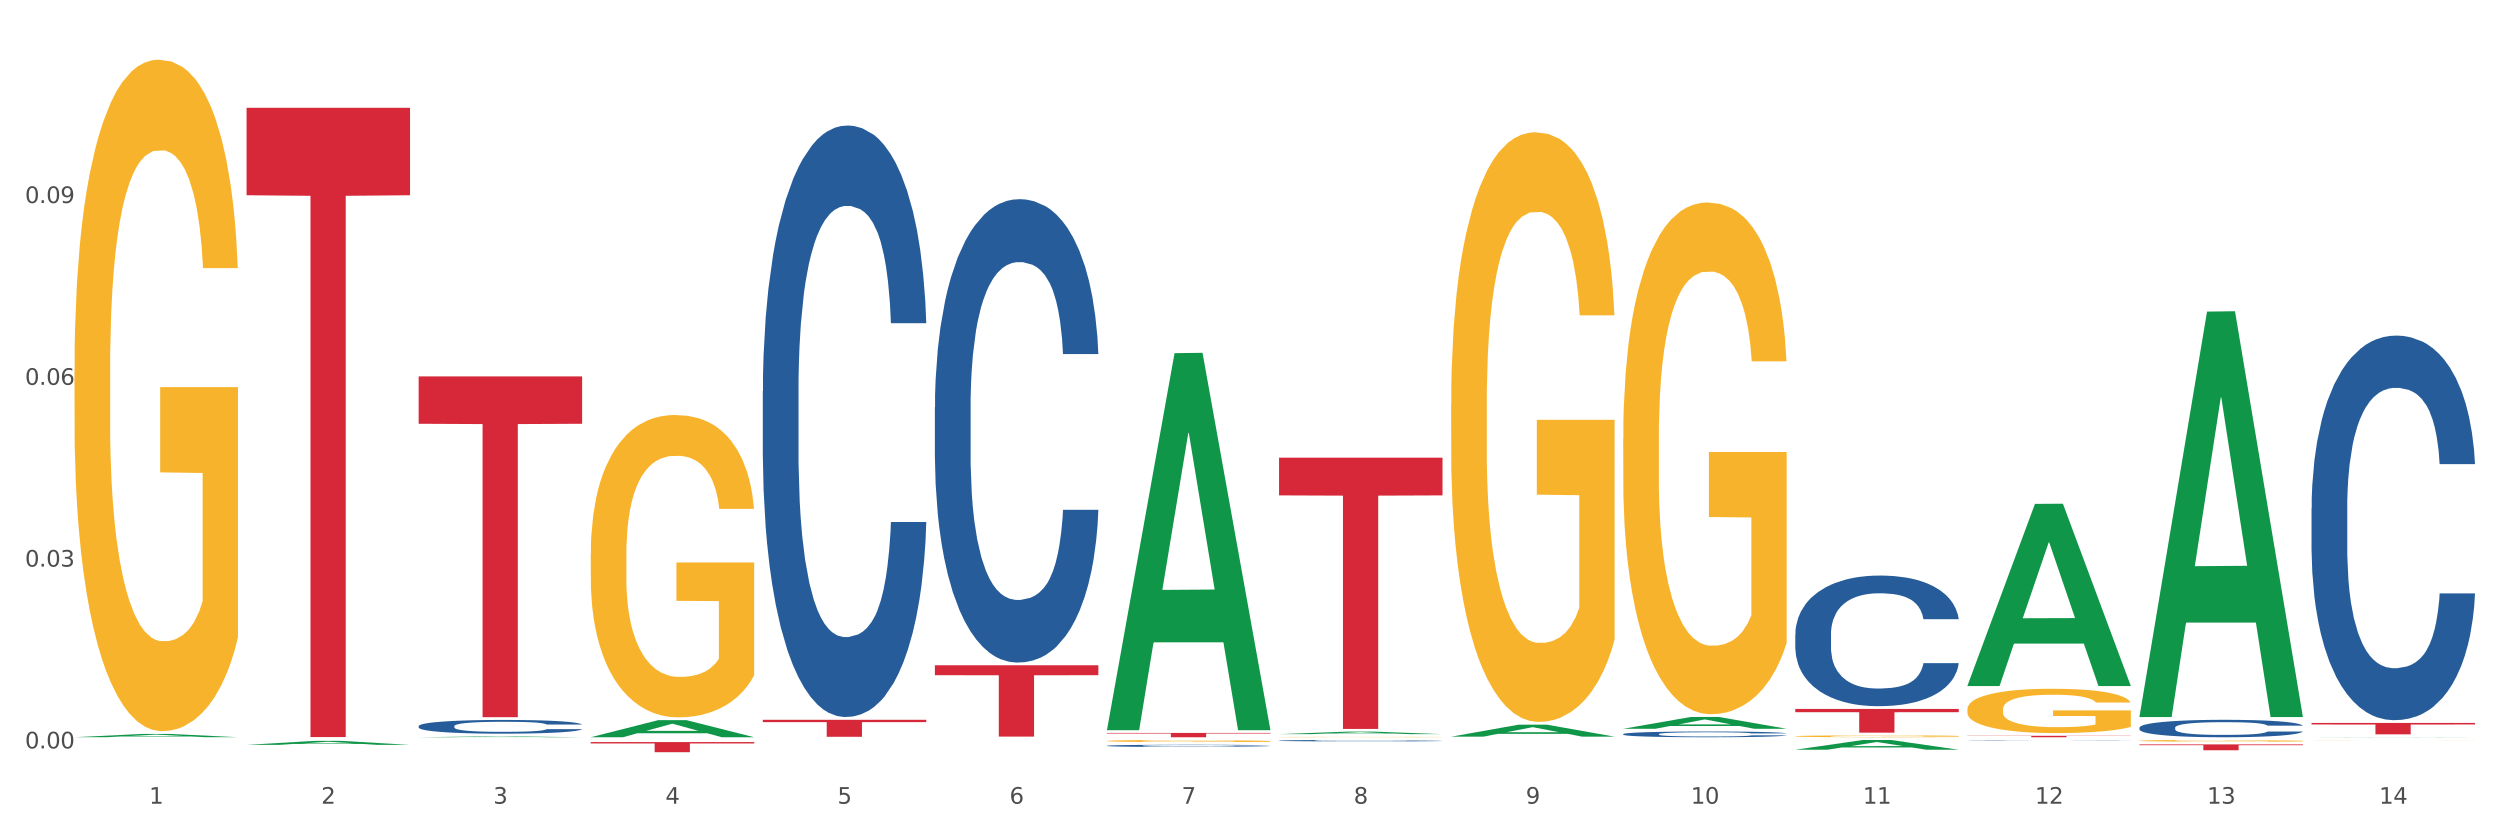
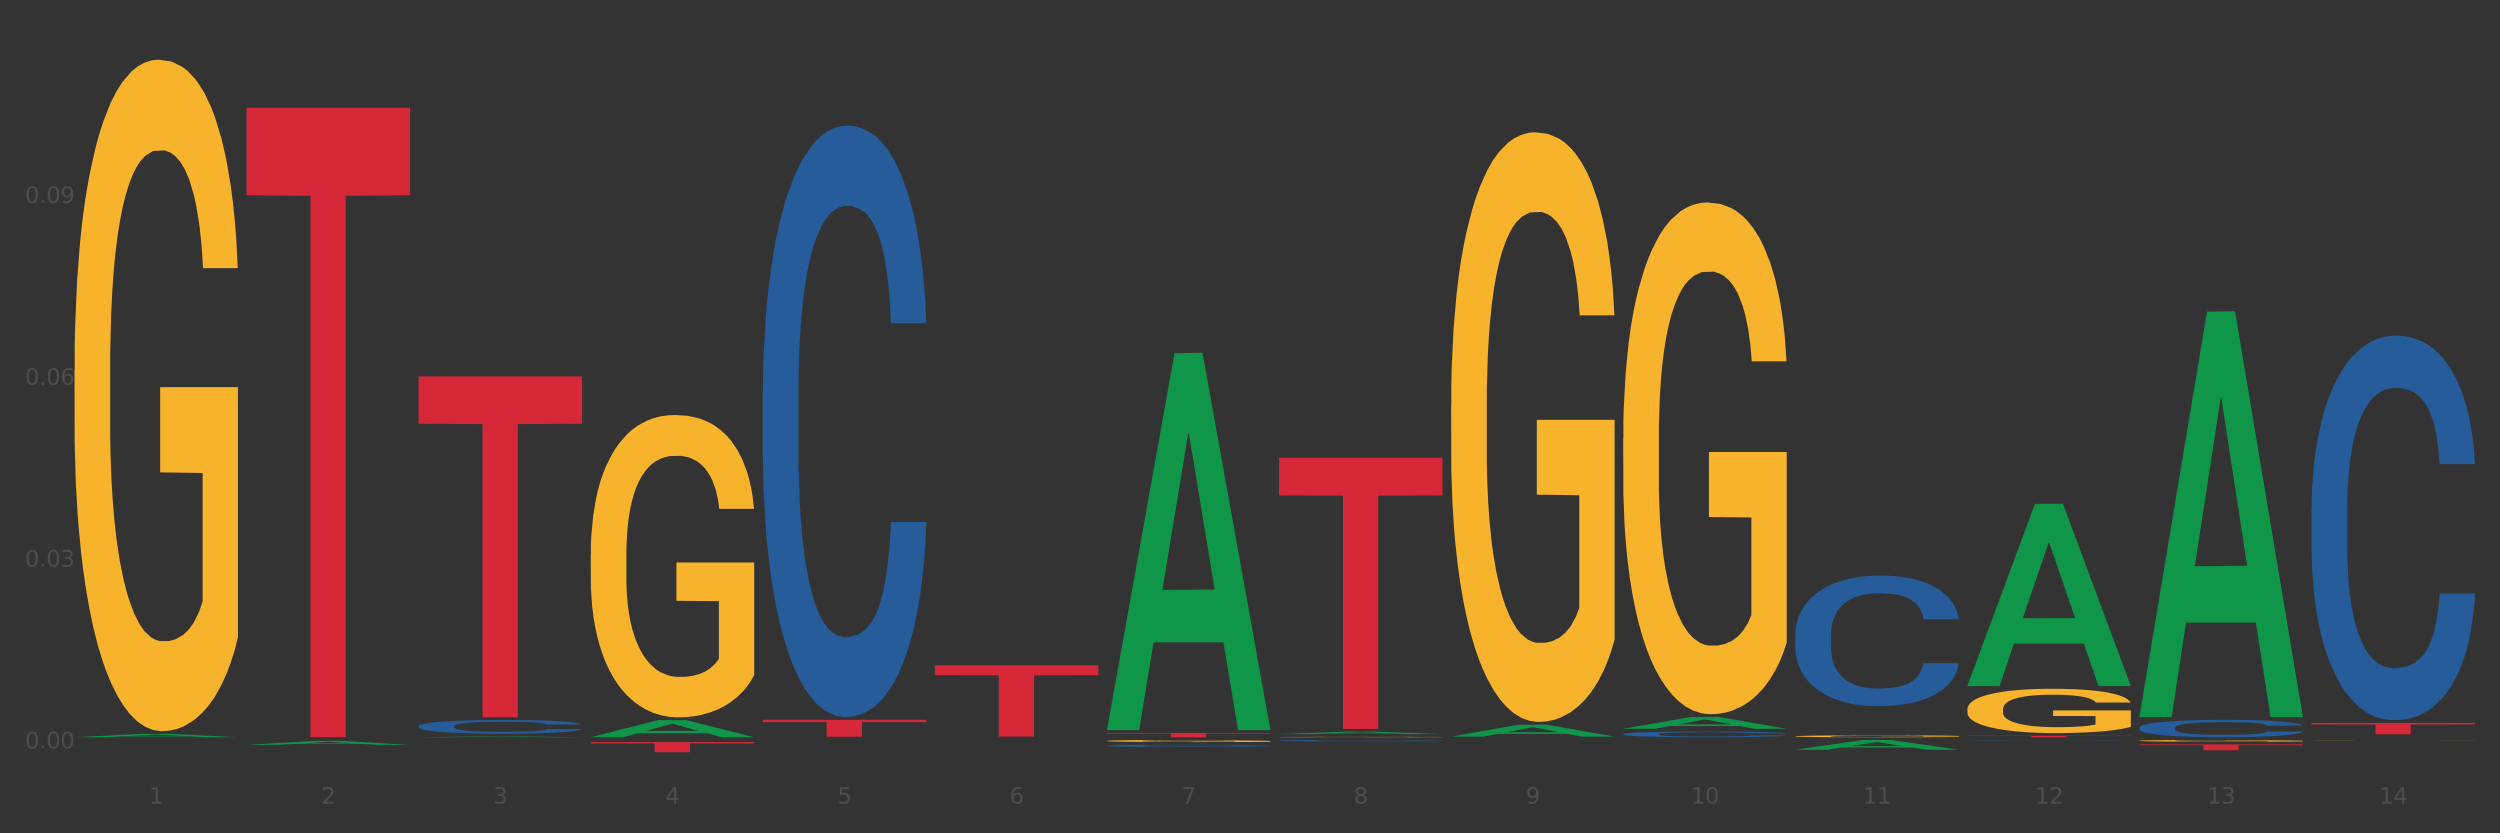
<svg xmlns="http://www.w3.org/2000/svg" xmlns:xlink="http://www.w3.org/1999/xlink" width="1080pt" height="360pt" viewBox="0 0 1080 360" version="1.1">
  <rect x="0" y="0" width="1080" height="360" fill="#333333" stroke="none" />
  <defs>
    <style type="text/css">*{stroke-linejoin: round; stroke-linecap: butt}</style>
  </defs>
  <g id="figure_1">
    <g id="patch_1">
-       <path d="M 0 360  L 1080 360  L 1080 0  L 0 0  z " style="fill: #ffffff; stroke: #ffffff; stroke-linejoin: miter" />
-     </g>
+       </g>
    <g id="axes_1">
      <g id="matplotlib.axis_1">
        <g id="xtick_1">
          <g id="text_1">
            <g style="fill: #4d4d4d" transform="translate(64.432 347.204) scale(0.096 -0.096)">
              <defs>
                <path id="DejaVuSans-31" d="M 794 531  L 1825 531  L 1825 4091  L 703 3866  L 703 4441  L 1819 4666  L 2450 4666  L 2450 531  L 3481 531  L 3481 0  L 794 0  L 794 531  z " transform="scale(0.016)" />
              </defs>
              <use xlink:href="#DejaVuSans-31" />
            </g>
          </g>
        </g>
        <g id="xtick_2">
          <g id="text_2">
            <g style="fill: #4d4d4d" transform="translate(138.771 347.204) scale(0.096 -0.096)">
              <defs>
                <path id="DejaVuSans-32" d="M 1228 531  L 3431 531  L 3431 0  L 469 0  L 469 531  Q 828 903 1448 1529  Q 2069 2156 2228 2338  Q 2531 2678 2651 2914  Q 2772 3150 2772 3378  Q 2772 3750 2511 3984  Q 2250 4219 1831 4219  Q 1534 4219 1204 4116  Q 875 4013 500 3803  L 500 4441  Q 881 4594 1212 4672  Q 1544 4750 1819 4750  Q 2544 4750 2975 4387  Q 3406 4025 3406 3419  Q 3406 3131 3298 2873  Q 3191 2616 2906 2266  Q 2828 2175 2409 1742  Q 1991 1309 1228 531  z " transform="scale(0.016)" />
              </defs>
              <use xlink:href="#DejaVuSans-32" />
            </g>
          </g>
        </g>
        <g id="xtick_3">
          <g id="text_3">
            <g style="fill: #4d4d4d" transform="translate(213.109 347.204) scale(0.096 -0.096)">
              <defs>
                <path id="DejaVuSans-33" d="M 2597 2516  Q 3050 2419 3304 2112  Q 3559 1806 3559 1356  Q 3559 666 3084 287  Q 2609 -91 1734 -91  Q 1441 -91 1130 -33  Q 819 25 488 141  L 488 750  Q 750 597 1062 519  Q 1375 441 1716 441  Q 2309 441 2620 675  Q 2931 909 2931 1356  Q 2931 1769 2642 2001  Q 2353 2234 1838 2234  L 1294 2234  L 1294 2753  L 1863 2753  Q 2328 2753 2575 2939  Q 2822 3125 2822 3475  Q 2822 3834 2567 4026  Q 2313 4219 1838 4219  Q 1578 4219 1281 4162  Q 984 4106 628 3988  L 628 4550  Q 988 4650 1302 4700  Q 1616 4750 1894 4750  Q 2613 4750 3031 4423  Q 3450 4097 3450 3541  Q 3450 3153 3228 2886  Q 3006 2619 2597 2516  z " transform="scale(0.016)" />
              </defs>
              <use xlink:href="#DejaVuSans-33" />
            </g>
          </g>
        </g>
        <g id="xtick_4">
          <g id="text_4">
            <g style="fill: #4d4d4d" transform="translate(287.448 347.204) scale(0.096 -0.096)">
              <defs>
                <path id="DejaVuSans-34" d="M 2419 4116  L 825 1625  L 2419 1625  L 2419 4116  z M 2253 4666  L 3047 4666  L 3047 1625  L 3713 1625  L 3713 1100  L 3047 1100  L 3047 0  L 2419 0  L 2419 1100  L 313 1100  L 313 1709  L 2253 4666  z " transform="scale(0.016)" />
              </defs>
              <use xlink:href="#DejaVuSans-34" />
            </g>
          </g>
        </g>
        <g id="xtick_5">
          <g id="text_5">
            <g style="fill: #4d4d4d" transform="translate(361.787 347.204) scale(0.096 -0.096)">
              <defs>
                <path id="DejaVuSans-35" d="M 691 4666  L 3169 4666  L 3169 4134  L 1269 4134  L 1269 2991  Q 1406 3038 1543 3061  Q 1681 3084 1819 3084  Q 2600 3084 3056 2656  Q 3513 2228 3513 1497  Q 3513 744 3044 326  Q 2575 -91 1722 -91  Q 1428 -91 1123 -41  Q 819 9 494 109  L 494 744  Q 775 591 1075 516  Q 1375 441 1709 441  Q 2250 441 2565 725  Q 2881 1009 2881 1497  Q 2881 1984 2565 2268  Q 2250 2553 1709 2553  Q 1456 2553 1204 2497  Q 953 2441 691 2322  L 691 4666  z " transform="scale(0.016)" />
              </defs>
              <use xlink:href="#DejaVuSans-35" />
            </g>
          </g>
        </g>
        <g id="xtick_6">
          <g id="text_6">
            <g style="fill: #4d4d4d" transform="translate(436.125 347.204) scale(0.096 -0.096)">
              <defs>
                <path id="DejaVuSans-36" d="M 2113 2584  Q 1688 2584 1439 2293  Q 1191 2003 1191 1497  Q 1191 994 1439 701  Q 1688 409 2113 409  Q 2538 409 2786 701  Q 3034 994 3034 1497  Q 3034 2003 2786 2293  Q 2538 2584 2113 2584  z M 3366 4563  L 3366 3988  Q 3128 4100 2886 4159  Q 2644 4219 2406 4219  Q 1781 4219 1451 3797  Q 1122 3375 1075 2522  Q 1259 2794 1537 2939  Q 1816 3084 2150 3084  Q 2853 3084 3261 2657  Q 3669 2231 3669 1497  Q 3669 778 3244 343  Q 2819 -91 2113 -91  Q 1303 -91 875 529  Q 447 1150 447 2328  Q 447 3434 972 4092  Q 1497 4750 2381 4750  Q 2619 4750 2861 4703  Q 3103 4656 3366 4563  z " transform="scale(0.016)" />
              </defs>
              <use xlink:href="#DejaVuSans-36" />
            </g>
          </g>
        </g>
        <g id="xtick_7">
          <g id="text_7">
            <g style="fill: #4d4d4d" transform="translate(510.464 347.204) scale(0.096 -0.096)">
              <defs>
                <path id="DejaVuSans-37" d="M 525 4666  L 3525 4666  L 3525 4397  L 1831 0  L 1172 0  L 2766 4134  L 525 4134  L 525 4666  z " transform="scale(0.016)" />
              </defs>
              <use xlink:href="#DejaVuSans-37" />
            </g>
          </g>
        </g>
        <g id="xtick_8">
          <g id="text_8">
            <g style="fill: #4d4d4d" transform="translate(584.803 347.204) scale(0.096 -0.096)">
              <defs>
                <path id="DejaVuSans-38" d="M 2034 2216  Q 1584 2216 1326 1975  Q 1069 1734 1069 1313  Q 1069 891 1326 650  Q 1584 409 2034 409  Q 2484 409 2743 651  Q 3003 894 3003 1313  Q 3003 1734 2745 1975  Q 2488 2216 2034 2216  z M 1403 2484  Q 997 2584 770 2862  Q 544 3141 544 3541  Q 544 4100 942 4425  Q 1341 4750 2034 4750  Q 2731 4750 3128 4425  Q 3525 4100 3525 3541  Q 3525 3141 3298 2862  Q 3072 2584 2669 2484  Q 3125 2378 3379 2068  Q 3634 1759 3634 1313  Q 3634 634 3220 271  Q 2806 -91 2034 -91  Q 1263 -91 848 271  Q 434 634 434 1313  Q 434 1759 690 2068  Q 947 2378 1403 2484  z M 1172 3481  Q 1172 3119 1398 2916  Q 1625 2713 2034 2713  Q 2441 2713 2670 2916  Q 2900 3119 2900 3481  Q 2900 3844 2670 4047  Q 2441 4250 2034 4250  Q 1625 4250 1398 4047  Q 1172 3844 1172 3481  z " transform="scale(0.016)" />
              </defs>
              <use xlink:href="#DejaVuSans-38" />
            </g>
          </g>
        </g>
        <g id="xtick_9">
          <g id="text_9">
            <g style="fill: #4d4d4d" transform="translate(659.142 347.204) scale(0.096 -0.096)">
              <defs>
                <path id="DejaVuSans-39" d="M 703 97  L 703 672  Q 941 559 1184 500  Q 1428 441 1663 441  Q 2288 441 2617 861  Q 2947 1281 2994 2138  Q 2813 1869 2534 1725  Q 2256 1581 1919 1581  Q 1219 1581 811 2004  Q 403 2428 403 3163  Q 403 3881 828 4315  Q 1253 4750 1959 4750  Q 2769 4750 3195 4129  Q 3622 3509 3622 2328  Q 3622 1225 3098 567  Q 2575 -91 1691 -91  Q 1453 -91 1209 -44  Q 966 3 703 97  z M 1959 2075  Q 2384 2075 2632 2365  Q 2881 2656 2881 3163  Q 2881 3666 2632 3958  Q 2384 4250 1959 4250  Q 1534 4250 1286 3958  Q 1038 3666 1038 3163  Q 1038 2656 1286 2365  Q 1534 2075 1959 2075  z " transform="scale(0.016)" />
              </defs>
              <use xlink:href="#DejaVuSans-39" />
            </g>
          </g>
        </g>
        <g id="xtick_10">
          <g id="text_10">
            <g style="fill: #4d4d4d" transform="translate(730.426 347.204) scale(0.096 -0.096)">
              <defs>
                <path id="DejaVuSans-30" d="M 2034 4250  Q 1547 4250 1301 3770  Q 1056 3291 1056 2328  Q 1056 1369 1301 889  Q 1547 409 2034 409  Q 2525 409 2770 889  Q 3016 1369 3016 2328  Q 3016 3291 2770 3770  Q 2525 4250 2034 4250  z M 2034 4750  Q 2819 4750 3233 4129  Q 3647 3509 3647 2328  Q 3647 1150 3233 529  Q 2819 -91 2034 -91  Q 1250 -91 836 529  Q 422 1150 422 2328  Q 422 3509 836 4129  Q 1250 4750 2034 4750  z " transform="scale(0.016)" />
              </defs>
              <use xlink:href="#DejaVuSans-31" />
              <use xlink:href="#DejaVuSans-30" transform="translate(63.623 0)" />
            </g>
          </g>
        </g>
        <g id="xtick_11">
          <g id="text_11">
            <g style="fill: #4d4d4d" transform="translate(804.765 347.204) scale(0.096 -0.096)">
              <use xlink:href="#DejaVuSans-31" />
              <use xlink:href="#DejaVuSans-31" transform="translate(63.623 0)" />
            </g>
          </g>
        </g>
        <g id="xtick_12">
          <g id="text_12">
            <g style="fill: #4d4d4d" transform="translate(879.104 347.204) scale(0.096 -0.096)">
              <use xlink:href="#DejaVuSans-31" />
              <use xlink:href="#DejaVuSans-32" transform="translate(63.623 0)" />
            </g>
          </g>
        </g>
        <g id="xtick_13">
          <g id="text_13">
            <g style="fill: #4d4d4d" transform="translate(953.442 347.204) scale(0.096 -0.096)">
              <use xlink:href="#DejaVuSans-31" />
              <use xlink:href="#DejaVuSans-33" transform="translate(63.623 0)" />
            </g>
          </g>
        </g>
        <g id="xtick_14">
          <g id="text_14">
            <g style="fill: #4d4d4d" transform="translate(1027.781 347.204) scale(0.096 -0.096)">
              <use xlink:href="#DejaVuSans-31" />
              <use xlink:href="#DejaVuSans-34" transform="translate(63.623 0)" />
            </g>
          </g>
        </g>
        <g id="xtick_15" />
        <g id="xtick_16" />
        <g id="xtick_17" />
        <g id="xtick_18" />
        <g id="xtick_19" />
        <g id="xtick_20" />
        <g id="xtick_21" />
        <g id="xtick_22" />
        <g id="xtick_23" />
        <g id="xtick_24" />
        <g id="xtick_25" />
        <g id="xtick_26" />
        <g id="xtick_27" />
      </g>
      <g id="matplotlib.axis_2">
        <g id="ytick_1">
          <g id="text_15">
            <g style="fill: #4d4d4d" transform="translate(10.8 323.316) scale(0.096 -0.096)">
              <defs>
                <path id="DejaVuSans-2e" d="M 684 794  L 1344 794  L 1344 0  L 684 0  L 684 794  z " transform="scale(0.016)" />
              </defs>
              <use xlink:href="#DejaVuSans-30" />
              <use xlink:href="#DejaVuSans-2e" transform="translate(63.623 0)" />
              <use xlink:href="#DejaVuSans-30" transform="translate(95.41 0)" />
              <use xlink:href="#DejaVuSans-30" transform="translate(159.033 0)" />
            </g>
          </g>
        </g>
        <g id="ytick_2">
          <g id="text_16">
            <g style="fill: #4d4d4d" transform="translate(10.8 244.781) scale(0.096 -0.096)">
              <use xlink:href="#DejaVuSans-30" />
              <use xlink:href="#DejaVuSans-2e" transform="translate(63.623 0)" />
              <use xlink:href="#DejaVuSans-30" transform="translate(95.41 0)" />
              <use xlink:href="#DejaVuSans-33" transform="translate(159.033 0)" />
            </g>
          </g>
        </g>
        <g id="ytick_3">
          <g id="text_17">
            <g style="fill: #4d4d4d" transform="translate(10.8 166.246) scale(0.096 -0.096)">
              <use xlink:href="#DejaVuSans-30" />
              <use xlink:href="#DejaVuSans-2e" transform="translate(63.623 0)" />
              <use xlink:href="#DejaVuSans-30" transform="translate(95.41 0)" />
              <use xlink:href="#DejaVuSans-36" transform="translate(159.033 0)" />
            </g>
          </g>
        </g>
        <g id="ytick_4">
          <g id="text_18">
            <g style="fill: #4d4d4d" transform="translate(10.8 87.711) scale(0.096 -0.096)">
              <use xlink:href="#DejaVuSans-30" />
              <use xlink:href="#DejaVuSans-2e" transform="translate(63.623 0)" />
              <use xlink:href="#DejaVuSans-30" transform="translate(95.41 0)" />
              <use xlink:href="#DejaVuSans-39" transform="translate(159.033 0)" />
            </g>
          </g>
        </g>
        <g id="ytick_5" />
        <g id="ytick_6" />
        <g id="ytick_7" />
        <g id="ytick_8" />
      </g>
      <g id="PolyCollection_1">
        <path d="M 32.175 318.477  L 32.248 318.476  L 61.37 317.052  L 73.456 317.05  L 102.797 318.48  L 88.818 318.48  L 82.484 318.147  L 52.415 318.147  L 52.197 318.152  L 46.081 318.48  L 32.175 318.48  L 32.175 318.477  L 56.201 317.948  L 78.698 317.947  L 67.559 317.355  L 67.413 317.352  L 67.267 317.356  L 56.128 317.947  L 56.201 317.948  L 32.175 318.477  z " clip-path="url(#p4dd4b578b9)" style="fill: #109648" />
        <path d="M 998.578 312.296  L 1069.2 312.296  L 1069.2 312.983  L 1041.42 312.987  L 1041.42 317.237  L 1026.191 317.237  L 1026.191 312.987  L 998.578 312.983  L 998.578 312.3  L 998.578 312.296  z " clip-path="url(#p4dd4b578b9)" style="fill: #d62839" />
        <path d="M 924.24 321.57  L 994.861 321.57  L 994.861 321.925  L 967.081 321.928  L 967.081 324.126  L 951.852 324.126  L 951.852 321.928  L 924.24 321.925  L 924.24 321.572  L 924.24 321.57  z " clip-path="url(#p4dd4b578b9)" style="fill: #d62839" />
        <path d="M 849.901 317.866  L 920.523 317.866  L 920.523 317.953  L 892.742 317.954  L 892.742 318.493  L 877.514 318.493  L 877.514 317.954  L 849.901 317.953  L 849.901 317.866  L 849.901 317.866  z " clip-path="url(#p4dd4b578b9)" style="fill: #d62839" />
-         <path d="M 775.562 306.249  L 846.184 306.249  L 846.184 307.676  L 818.404 307.685  L 818.404 316.515  L 803.175 316.515  L 803.175 307.685  L 775.562 307.676  L 775.562 306.259  L 775.562 306.249  z " clip-path="url(#p4dd4b578b9)" style="fill: #d62839" />
        <path d="M 552.546 197.726  L 623.168 197.726  L 623.168 214.007  L 595.388 214.117  L 595.388 314.888  L 580.159 314.888  L 580.159 214.117  L 552.546 214.007  L 552.546 197.836  L 552.546 197.726  z " clip-path="url(#p4dd4b578b9)" style="fill: #d62839" />
        <path d="M 478.207 316.632  L 548.829 316.632  L 548.829 316.891  L 521.049 316.893  L 521.049 318.493  L 505.82 318.493  L 505.82 316.893  L 478.207 316.891  L 478.207 316.634  L 478.207 316.632  z " clip-path="url(#p4dd4b578b9)" style="fill: #d62839" />
        <path d="M 403.869 287.406  L 474.49 287.406  L 474.49 291.688  L 446.71 291.717  L 446.71 318.219  L 431.481 318.219  L 431.481 291.717  L 403.869 291.688  L 403.869 287.435  L 403.869 287.406  z " clip-path="url(#p4dd4b578b9)" style="fill: #d62839" />
        <path d="M 329.53 310.94  L 400.152 310.94  L 400.152 311.964  L 372.371 311.971  L 372.371 318.305  L 357.143 318.305  L 357.143 311.971  L 329.53 311.964  L 329.53 310.947  L 329.53 310.94  z " clip-path="url(#p4dd4b578b9)" style="fill: #d62839" />
        <path d="M 255.191 320.566  L 325.813 320.566  L 325.813 321.175  L 298.033 321.18  L 298.033 324.95  L 282.804 324.95  L 282.804 321.18  L 255.191 321.175  L 255.191 320.57  L 255.191 320.566  z " clip-path="url(#p4dd4b578b9)" style="fill: #d62839" />
        <path d="M 180.852 162.607  L 251.474 162.607  L 251.474 183.067  L 223.694 183.205  L 223.694 309.837  L 208.465 309.837  L 208.465 183.205  L 180.852 183.067  L 180.852 162.745  L 180.852 162.607  z " clip-path="url(#p4dd4b578b9)" style="fill: #d62839" />
        <path d="M 106.514 46.559  L 177.135 46.559  L 177.135 84.339  L 149.355 84.594  L 149.355 318.422  L 134.126 318.422  L 134.126 84.594  L 106.514 84.339  L 106.514 46.814  L 106.514 46.559  z " clip-path="url(#p4dd4b578b9)" style="fill: #d62839" />
        <path d="M 998.578 219.625  L 998.662 219.473  L 998.662 215.224  L 998.912 209.458  L 999.83 198.837  L 1000.999 190.795  L 1003.003 181.388  L 1004.088 177.443  L 1005.507 173.042  L 1008.429 165.911  L 1011.768 159.841  L 1014.105 156.503  L 1015.858 154.379  L 1019.781 150.586  L 1022.035 148.917  L 1024.373 147.551  L 1026.376 146.641  L 1029.715 145.578  L 1032.387 145.123  L 1035.475 144.972  L 1038.063 145.123  L 1041.486 145.73  L 1046.494 147.551  L 1048.414 148.613  L 1051.002 150.434  L 1053.673 152.862  L 1055.844 155.289  L 1058.348 158.779  L 1060.936 163.331  L 1063.44 169.097  L 1065.193 174.408  L 1066.612 180.022  L 1067.864 186.85  L 1068.783 194.285  L 1069.2 200.506  L 1053.924 200.506  L 1053.506 194.892  L 1052.671 188.823  L 1051.837 184.726  L 1050.918 181.388  L 1049.499 177.594  L 1048.247 175.167  L 1046.16 172.284  L 1044.24 170.463  L 1042.654 169.401  L 1040.734 168.49  L 1036.644 167.58  L 1033.722 167.58  L 1031.886 167.883  L 1029.632 168.642  L 1027.712 169.704  L 1025.458 171.525  L 1023.705 173.498  L 1021.952 176.077  L 1020.95 177.898  L 1019.448 181.236  L 1018.446 183.967  L 1017.11 188.671  L 1016.359 192.009  L 1015.023 200.658  L 1014.439 207.031  L 1014.188 211.431  L 1014.022 216.286  L 1014.022 239.957  L 1014.522 250.578  L 1014.94 255.13  L 1015.608 260.289  L 1016.86 266.966  L 1018.696 273.49  L 1020.616 278.194  L 1022.202 281.077  L 1023.705 283.201  L 1025.207 284.87  L 1027.044 286.388  L 1028.547 287.298  L 1030.8 288.208  L 1033.472 288.664  L 1035.559 288.664  L 1039.816 287.905  L 1041.736 287.146  L 1043.572 286.084  L 1045.576 284.415  L 1047.162 282.594  L 1048.08 281.229  L 1049.583 278.346  L 1050.752 275.311  L 1051.753 271.821  L 1052.421 268.786  L 1053.172 264.234  L 1053.757 259.075  L 1053.924 256.344  L 1069.2 256.344  L 1068.866 261.807  L 1068.282 267.117  L 1067.113 274.249  L 1066.195 278.346  L 1064.776 283.353  L 1063.273 287.601  L 1061.186 292.305  L 1059.266 295.795  L 1057.263 298.83  L 1055.092 301.561  L 1051.169 305.354  L 1049.75 306.416  L 1046.745 308.237  L 1044.407 309.299  L 1040.985 310.362  L 1037.479 310.968  L 1033.806 311.12  L 1030.55 310.817  L 1026.96 309.906  L 1024.707 308.996  L 1022.202 307.63  L 1019.281 305.506  L 1016.526 302.927  L 1013.938 299.892  L 1011.517 296.402  L 1009.263 292.457  L 1006.342 285.932  L 1004.171 279.56  L 1002.585 273.642  L 1001.5 268.635  L 1000.415 262.262  L 999.83 257.862  L 998.912 247.24  L 998.578 237.378  L 998.578 219.625  z " clip-path="url(#p4dd4b578b9)" style="fill: #255c99" />
        <path d="M 924.24 314.345  L 924.323 314.339  L 924.323 314.146  L 924.573 313.885  L 925.492 313.403  L 926.66 313.039  L 928.664 312.612  L 929.749 312.433  L 931.168 312.234  L 934.09 311.91  L 937.429 311.635  L 939.766 311.484  L 941.519 311.388  L 945.443 311.216  L 947.697 311.14  L 950.034 311.078  L 952.037 311.037  L 955.377 310.989  L 958.048 310.968  L 961.136 310.961  L 963.724 310.968  L 967.147 310.995  L 972.155 311.078  L 974.075 311.126  L 976.663 311.209  L 979.335 311.319  L 981.505 311.429  L 984.009 311.587  L 986.597 311.793  L 989.101 312.055  L 990.854 312.296  L 992.273 312.55  L 993.526 312.86  L 994.444 313.197  L 994.861 313.479  L 979.585 313.479  L 979.168 313.224  L 978.333 312.949  L 977.498 312.763  L 976.58 312.612  L 975.161 312.44  L 973.908 312.33  L 971.822 312.199  L 969.902 312.117  L 968.316 312.069  L 966.396 312.027  L 962.305 311.986  L 959.383 311.986  L 957.547 312  L 955.293 312.034  L 953.373 312.082  L 951.119 312.165  L 949.366 312.254  L 947.613 312.371  L 946.611 312.454  L 945.109 312.605  L 944.107 312.729  L 942.771 312.942  L 942.02 313.094  L 940.685 313.486  L 940.1 313.775  L 939.85 313.974  L 939.683 314.194  L 939.683 315.267  L 940.184 315.749  L 940.601 315.955  L 941.269 316.189  L 942.521 316.492  L 944.358 316.787  L 946.278 317.001  L 947.864 317.131  L 949.366 317.228  L 950.869 317.303  L 952.705 317.372  L 954.208 317.413  L 956.462 317.455  L 959.133 317.475  L 961.22 317.475  L 965.477 317.441  L 967.397 317.407  L 969.234 317.358  L 971.237 317.283  L 972.823 317.2  L 973.742 317.138  L 975.244 317.008  L 976.413 316.87  L 977.415 316.712  L 978.082 316.574  L 978.834 316.368  L 979.418 316.134  L 979.585 316.01  L 994.861 316.01  L 994.527 316.258  L 993.943 316.499  L 992.774 316.822  L 991.856 317.008  L 990.437 317.235  L 988.934 317.427  L 986.847 317.64  L 984.927 317.799  L 982.924 317.936  L 980.754 318.06  L 976.83 318.232  L 975.411 318.28  L 972.406 318.363  L 970.069 318.411  L 966.646 318.459  L 963.14 318.487  L 959.467 318.493  L 956.211 318.48  L 952.622 318.438  L 950.368 318.397  L 947.864 318.335  L 944.942 318.239  L 942.187 318.122  L 939.599 317.984  L 937.178 317.826  L 934.925 317.647  L 932.003 317.352  L 929.832 317.063  L 928.246 316.794  L 927.161 316.567  L 926.076 316.278  L 925.492 316.079  L 924.573 315.597  L 924.24 315.15  L 924.24 314.345  z " clip-path="url(#p4dd4b578b9)" style="fill: #255c99" />
        <path d="M 849.901 319.744  L 849.984 319.744  L 849.984 319.74  L 850.235 319.734  L 851.153 319.723  L 852.322 319.715  L 854.325 319.706  L 855.41 319.702  L 856.829 319.697  L 859.751 319.69  L 863.09 319.684  L 865.428 319.681  L 867.181 319.679  L 871.104 319.675  L 873.358 319.673  L 875.695 319.672  L 877.699 319.671  L 881.038 319.67  L 883.709 319.669  L 886.798 319.669  L 889.386 319.669  L 892.808 319.67  L 897.817 319.672  L 899.737 319.673  L 902.325 319.675  L 904.996 319.677  L 907.166 319.679  L 909.671 319.683  L 912.258 319.688  L 914.763 319.693  L 916.516 319.699  L 917.935 319.704  L 919.187 319.711  L 920.105 319.719  L 920.523 319.725  L 905.246 319.725  L 904.829 319.719  L 903.994 319.713  L 903.159 319.709  L 902.241 319.706  L 900.822 319.702  L 899.57 319.699  L 897.483 319.697  L 895.563 319.695  L 893.977 319.694  L 892.057 319.693  L 887.966 319.692  L 885.045 319.692  L 883.208 319.692  L 880.954 319.693  L 879.034 319.694  L 876.78 319.696  L 875.027 319.698  L 873.274 319.7  L 872.273 319.702  L 870.77 319.706  L 869.768 319.708  L 868.433 319.713  L 867.681 319.716  L 866.346 319.725  L 865.761 319.731  L 865.511 319.736  L 865.344 319.741  L 865.344 319.765  L 865.845 319.775  L 866.262 319.78  L 866.93 319.785  L 868.182 319.792  L 870.019 319.798  L 871.939 319.803  L 873.525 319.806  L 875.027 319.808  L 876.53 319.81  L 878.367 319.811  L 879.869 319.812  L 882.123 319.813  L 884.794 319.814  L 886.881 319.814  L 891.139 319.813  L 893.059 319.812  L 894.895 319.811  L 896.899 319.809  L 898.485 319.807  L 899.403 319.806  L 900.905 319.803  L 902.074 319.8  L 903.076 319.797  L 903.744 319.794  L 904.495 319.789  L 905.079 319.784  L 905.246 319.781  L 920.523 319.781  L 920.189 319.787  L 919.604 319.792  L 918.436 319.799  L 917.517 319.803  L 916.098 319.808  L 914.596 319.812  L 912.509 319.817  L 910.589 319.821  L 908.585 319.824  L 906.415 319.827  L 902.491 319.83  L 901.072 319.831  L 898.067 319.833  L 895.73 319.834  L 892.307 319.835  L 888.801 319.836  L 885.128 319.836  L 881.873 319.836  L 878.283 319.835  L 876.029 319.834  L 873.525 319.833  L 870.603 319.83  L 867.848 319.828  L 865.261 319.825  L 862.84 319.821  L 860.586 319.817  L 857.664 319.811  L 855.494 319.804  L 853.908 319.798  L 852.823 319.793  L 851.737 319.787  L 851.153 319.783  L 850.235 319.772  L 849.901 319.762  L 849.901 319.744  z " clip-path="url(#p4dd4b578b9)" style="fill: #255c99" />
        <path d="M 775.562 273.995  L 775.646 273.943  L 775.646 272.5  L 775.896 270.541  L 776.814 266.934  L 777.983 264.202  L 779.986 261.006  L 781.072 259.666  L 782.491 258.172  L 785.412 255.749  L 788.752 253.688  L 791.089 252.554  L 792.842 251.832  L 796.765 250.544  L 799.019 249.977  L 801.357 249.513  L 803.36 249.204  L 806.699 248.843  L 809.37 248.688  L 812.459 248.637  L 815.047 248.688  L 818.469 248.894  L 823.478 249.513  L 825.398 249.874  L 827.986 250.492  L 830.657 251.317  L 832.828 252.142  L 835.332 253.327  L 837.92 254.873  L 840.424 256.832  L 842.177 258.636  L 843.596 260.543  L 844.848 262.862  L 845.766 265.387  L 846.184 267.5  L 830.908 267.5  L 830.49 265.593  L 829.655 263.532  L 828.821 262.14  L 827.902 261.006  L 826.483 259.718  L 825.231 258.893  L 823.144 257.914  L 821.224 257.296  L 819.638 256.935  L 817.718 256.626  L 813.628 256.316  L 810.706 256.316  L 808.87 256.419  L 806.616 256.677  L 804.696 257.038  L 802.442 257.656  L 800.689 258.326  L 798.936 259.203  L 797.934 259.821  L 796.431 260.955  L 795.43 261.883  L 794.094 263.48  L 793.343 264.614  L 792.007 267.552  L 791.423 269.717  L 791.172 271.211  L 791.005 272.861  L 791.005 280.901  L 791.506 284.509  L 791.924 286.055  L 792.591 287.807  L 793.844 290.075  L 795.68 292.291  L 797.6 293.889  L 799.186 294.868  L 800.689 295.59  L 802.191 296.157  L 804.028 296.672  L 805.53 296.981  L 807.784 297.291  L 810.456 297.445  L 812.543 297.445  L 816.8 297.188  L 818.72 296.93  L 820.556 296.569  L 822.56 296.002  L 824.146 295.384  L 825.064 294.92  L 826.567 293.941  L 827.735 292.91  L 828.737 291.724  L 829.405 290.694  L 830.156 289.147  L 830.741 287.395  L 830.908 286.467  L 846.184 286.467  L 845.85 288.323  L 845.266 290.127  L 844.097 292.549  L 843.179 293.941  L 841.76 295.641  L 840.257 297.085  L 838.17 298.682  L 836.25 299.868  L 834.247 300.899  L 832.076 301.826  L 828.153 303.115  L 826.734 303.476  L 823.728 304.094  L 821.391 304.455  L 817.969 304.816  L 814.463 305.022  L 810.79 305.073  L 807.534 304.97  L 803.944 304.661  L 801.69 304.352  L 799.186 303.888  L 796.264 303.166  L 793.51 302.29  L 790.922 301.259  L 788.501 300.074  L 786.247 298.734  L 783.325 296.518  L 781.155 294.353  L 779.569 292.343  L 778.484 290.642  L 777.399 288.477  L 776.814 286.983  L 775.896 283.375  L 775.562 280.025  L 775.562 273.995  z " clip-path="url(#p4dd4b578b9)" style="fill: #255c99" />
        <path d="M 701.223 317.126  L 701.307 317.124  L 701.307 317.061  L 701.557 316.974  L 702.476 316.816  L 703.644 316.696  L 705.648 316.555  L 706.733 316.496  L 708.152 316.43  L 711.074 316.324  L 714.413 316.233  L 716.75 316.183  L 718.503 316.151  L 722.427 316.095  L 724.681 316.07  L 727.018 316.049  L 729.021 316.036  L 732.36 316.02  L 735.032 316.013  L 738.12 316.011  L 740.708 316.013  L 744.131 316.022  L 749.139 316.049  L 751.059 316.065  L 753.647 316.093  L 756.318 316.129  L 758.489 316.165  L 760.993 316.217  L 763.581 316.285  L 766.085 316.371  L 767.838 316.451  L 769.257 316.535  L 770.51 316.637  L 771.428 316.748  L 771.845 316.841  L 756.569 316.841  L 756.151 316.757  L 755.317 316.666  L 754.482 316.605  L 753.564 316.555  L 752.145 316.498  L 750.892 316.462  L 748.805 316.419  L 746.885 316.392  L 745.299 316.376  L 743.379 316.362  L 739.289 316.349  L 736.367 316.349  L 734.531 316.353  L 732.277 316.365  L 730.357 316.38  L 728.103 316.408  L 726.35 316.437  L 724.597 316.476  L 723.595 316.503  L 722.093 316.553  L 721.091 316.594  L 719.755 316.664  L 719.004 316.714  L 717.668 316.843  L 717.084 316.938  L 716.834 317.004  L 716.667 317.076  L 716.667 317.43  L 717.168 317.589  L 717.585 317.657  L 718.253 317.734  L 719.505 317.834  L 721.341 317.931  L 723.261 318.001  L 724.847 318.045  L 726.35 318.076  L 727.853 318.101  L 729.689 318.124  L 731.192 318.137  L 733.446 318.151  L 736.117 318.158  L 738.204 318.158  L 742.461 318.147  L 744.381 318.135  L 746.218 318.119  L 748.221 318.094  L 749.807 318.067  L 750.725 318.047  L 752.228 318.004  L 753.397 317.958  L 754.398 317.906  L 755.066 317.861  L 755.818 317.793  L 756.402 317.716  L 756.569 317.675  L 771.845 317.675  L 771.511 317.757  L 770.927 317.836  L 769.758 317.942  L 768.84 318.004  L 767.421 318.079  L 765.918 318.142  L 763.831 318.212  L 761.911 318.264  L 759.908 318.31  L 757.738 318.351  L 753.814 318.407  L 752.395 318.423  L 749.39 318.45  L 747.052 318.466  L 743.63 318.482  L 740.124 318.491  L 736.451 318.493  L 733.195 318.489  L 729.606 318.475  L 727.352 318.462  L 724.847 318.441  L 721.926 318.41  L 719.171 318.371  L 716.583 318.326  L 714.162 318.273  L 711.908 318.215  L 708.987 318.117  L 706.816 318.022  L 705.23 317.933  L 704.145 317.859  L 703.06 317.763  L 702.476 317.698  L 701.557 317.539  L 701.223 317.392  L 701.223 317.126  z " clip-path="url(#p4dd4b578b9)" style="fill: #255c99" />
        <path d="M 552.546 319.949  L 552.629 319.948  L 552.629 319.932  L 552.88 319.911  L 553.798 319.871  L 554.967 319.841  L 556.97 319.805  L 558.055 319.791  L 559.475 319.774  L 562.396 319.747  L 565.735 319.725  L 568.073 319.712  L 569.826 319.704  L 573.749 319.69  L 576.003 319.684  L 578.34 319.679  L 580.344 319.675  L 583.683 319.671  L 586.354 319.67  L 589.443 319.669  L 592.031 319.67  L 595.453 319.672  L 600.462 319.679  L 602.382 319.683  L 604.97 319.69  L 607.641 319.699  L 609.811 319.708  L 612.316 319.721  L 614.903 319.738  L 617.408 319.759  L 619.161 319.779  L 620.58 319.8  L 621.832 319.826  L 622.75 319.854  L 623.168 319.877  L 607.891 319.877  L 607.474 319.856  L 606.639 319.833  L 605.804 319.818  L 604.886 319.805  L 603.467 319.791  L 602.215 319.782  L 600.128 319.771  L 598.208 319.765  L 596.622 319.761  L 594.702 319.757  L 590.612 319.754  L 587.69 319.754  L 585.853 319.755  L 583.6 319.758  L 581.68 319.762  L 579.426 319.768  L 577.673 319.776  L 575.92 319.786  L 574.918 319.792  L 573.415 319.805  L 572.414 319.815  L 571.078 319.833  L 570.327 319.845  L 568.991 319.878  L 568.407 319.901  L 568.156 319.918  L 567.989 319.936  L 567.989 320.025  L 568.49 320.065  L 568.908 320.082  L 569.575 320.101  L 570.827 320.126  L 572.664 320.15  L 574.584 320.168  L 576.17 320.179  L 577.673 320.187  L 579.175 320.193  L 581.012 320.199  L 582.514 320.202  L 584.768 320.205  L 587.439 320.207  L 589.526 320.207  L 593.784 320.204  L 595.704 320.202  L 597.54 320.198  L 599.544 320.191  L 601.13 320.184  L 602.048 320.179  L 603.551 320.169  L 604.719 320.157  L 605.721 320.144  L 606.389 320.133  L 607.14 320.116  L 607.724 320.096  L 607.891 320.086  L 623.168 320.086  L 622.834 320.107  L 622.249 320.127  L 621.081 320.153  L 620.163 320.169  L 618.743 320.187  L 617.241 320.203  L 615.154 320.221  L 613.234 320.234  L 611.23 320.245  L 609.06 320.256  L 605.137 320.27  L 603.718 320.274  L 600.712 320.281  L 598.375 320.284  L 594.952 320.288  L 591.446 320.291  L 587.773 320.291  L 584.518 320.29  L 580.928 320.287  L 578.674 320.283  L 576.17 320.278  L 573.248 320.27  L 570.494 320.261  L 567.906 320.249  L 565.485 320.236  L 563.231 320.221  L 560.309 320.197  L 558.139 320.173  L 556.553 320.151  L 555.468 320.132  L 554.382 320.108  L 553.798 320.092  L 552.88 320.052  L 552.546 320.015  L 552.546 319.949  z " clip-path="url(#p4dd4b578b9)" style="fill: #255c99" />
        <path d="M 478.207 322.167  L 478.291 322.166  L 478.291 322.142  L 478.541 322.109  L 479.459 322.047  L 480.628 322.001  L 482.632 321.946  L 483.717 321.923  L 485.136 321.898  L 488.058 321.857  L 491.397 321.822  L 493.734 321.802  L 495.487 321.79  L 499.41 321.768  L 501.664 321.759  L 504.002 321.751  L 506.005 321.745  L 509.344 321.739  L 512.016 321.737  L 515.104 321.736  L 517.692 321.737  L 521.115 321.74  L 526.123 321.751  L 528.043 321.757  L 530.631 321.767  L 533.302 321.781  L 535.473 321.795  L 537.977 321.816  L 540.565 321.842  L 543.069 321.875  L 544.822 321.906  L 546.241 321.938  L 547.493 321.978  L 548.412 322.021  L 548.829 322.057  L 533.553 322.057  L 533.135 322.024  L 532.301 321.989  L 531.466 321.966  L 530.548 321.946  L 529.128 321.924  L 527.876 321.91  L 525.789 321.894  L 523.869 321.883  L 522.283 321.877  L 520.363 321.872  L 516.273 321.866  L 513.351 321.866  L 511.515 321.868  L 509.261 321.873  L 507.341 321.879  L 505.087 321.889  L 503.334 321.901  L 501.581 321.916  L 500.579 321.926  L 499.077 321.945  L 498.075 321.961  L 496.739 321.988  L 495.988 322.008  L 494.652 322.058  L 494.068 322.095  L 493.818 322.12  L 493.651 322.148  L 493.651 322.285  L 494.151 322.346  L 494.569 322.373  L 495.237 322.403  L 496.489 322.441  L 498.325 322.479  L 500.245 322.506  L 501.831 322.523  L 503.334 322.535  L 504.837 322.545  L 506.673 322.553  L 508.176 322.559  L 510.429 322.564  L 513.101 322.567  L 515.188 322.567  L 519.445 322.562  L 521.365 322.558  L 523.202 322.552  L 525.205 322.542  L 526.791 322.531  L 527.709 322.524  L 529.212 322.507  L 530.381 322.489  L 531.382 322.469  L 532.05 322.452  L 532.801 322.425  L 533.386 322.395  L 533.553 322.38  L 548.829 322.38  L 548.495 322.411  L 547.911 322.442  L 546.742 322.483  L 545.824 322.507  L 544.405 322.536  L 542.902 322.56  L 540.815 322.588  L 538.895 322.608  L 536.892 322.625  L 534.721 322.641  L 530.798 322.663  L 529.379 322.669  L 526.374 322.68  L 524.036 322.686  L 520.614 322.692  L 517.108 322.696  L 513.435 322.696  L 510.179 322.695  L 506.59 322.689  L 504.336 322.684  L 501.831 322.676  L 498.91 322.664  L 496.155 322.649  L 493.567 322.632  L 491.146 322.611  L 488.892 322.589  L 485.971 322.551  L 483.8 322.514  L 482.214 322.48  L 481.129 322.451  L 480.044 322.414  L 479.459 322.388  L 478.541 322.327  L 478.207 322.27  L 478.207 322.167  z " clip-path="url(#p4dd4b578b9)" style="fill: #255c99" />
-         <path d="M 403.869 175.986  L 403.952 175.803  L 403.952 170.684  L 404.202 163.736  L 405.121 150.938  L 406.289 141.248  L 408.293 129.913  L 409.378 125.16  L 410.797 119.858  L 413.719 111.265  L 417.058 103.952  L 419.395 99.929  L 421.148 97.37  L 425.072 92.799  L 427.326 90.788  L 429.663 89.143  L 431.666 88.046  L 435.006 86.766  L 437.677 86.217  L 440.766 86.035  L 443.353 86.217  L 446.776 86.949  L 451.785 89.143  L 453.704 90.422  L 456.292 92.616  L 458.964 95.542  L 461.134 98.467  L 463.638 102.672  L 466.226 108.157  L 468.73 115.104  L 470.483 121.503  L 471.903 128.268  L 473.155 136.495  L 474.073 145.453  L 474.49 152.949  L 459.214 152.949  L 458.797 146.185  L 457.962 138.872  L 457.127 133.935  L 456.209 129.913  L 454.79 125.342  L 453.538 122.417  L 451.451 118.943  L 449.531 116.75  L 447.945 115.47  L 446.025 114.373  L 441.934 113.276  L 439.012 113.276  L 437.176 113.641  L 434.922 114.556  L 433.002 115.835  L 430.748 118.029  L 428.995 120.406  L 427.242 123.514  L 426.24 125.708  L 424.738 129.73  L 423.736 133.021  L 422.401 138.689  L 421.649 142.711  L 420.314 153.132  L 419.729 160.811  L 419.479 166.113  L 419.312 171.963  L 419.312 200.485  L 419.813 213.282  L 420.23 218.767  L 420.898 224.983  L 422.15 233.028  L 423.987 240.889  L 425.907 246.557  L 427.493 250.031  L 428.995 252.59  L 430.498 254.601  L 432.334 256.43  L 433.837 257.527  L 436.091 258.624  L 438.762 259.172  L 440.849 259.172  L 445.106 258.258  L 447.026 257.344  L 448.863 256.064  L 450.866 254.053  L 452.452 251.859  L 453.371 250.214  L 454.873 246.74  L 456.042 243.083  L 457.044 238.878  L 457.711 235.222  L 458.463 229.737  L 459.047 223.521  L 459.214 220.23  L 474.49 220.23  L 474.156 226.812  L 473.572 233.211  L 472.403 241.804  L 471.485 246.74  L 470.066 252.773  L 468.563 257.892  L 466.477 263.56  L 464.557 267.765  L 462.553 271.422  L 460.383 274.712  L 456.459 279.283  L 455.04 280.563  L 452.035 282.757  L 449.698 284.037  L 446.275 285.316  L 442.769 286.048  L 439.096 286.231  L 435.84 285.865  L 432.251 284.768  L 429.997 283.671  L 427.493 282.026  L 424.571 279.466  L 421.816 276.358  L 419.228 272.701  L 416.808 268.496  L 414.554 263.743  L 411.632 255.881  L 409.462 248.202  L 407.875 241.072  L 406.79 235.039  L 405.705 227.36  L 405.121 222.058  L 404.202 209.26  L 403.869 197.376  L 403.869 175.986  z " clip-path="url(#p4dd4b578b9)" style="fill: #255c99" />
        <path d="M 32.175 159.822  L 32.258 159.557  L 32.258 150.019  L 32.425 141.806  L 33.259 121.935  L 34.51 105.508  L 35.427 96.765  L 36.344 89.611  L 37.428 82.458  L 38.762 75.039  L 41.18 64.177  L 42.681 58.613  L 44.515 52.784  L 47.85 44.306  L 50.268 39.537  L 52.77 35.562  L 56.855 30.793  L 59.523 28.674  L 62.358 27.084  L 65.777 26.024  L 68.361 25.759  L 74.031 26.554  L 78.867 28.939  L 81.202 30.793  L 84.203 33.973  L 85.788 36.092  L 88.372 40.331  L 91.04 45.895  L 92.875 50.664  L 95.626 59.672  L 97.711 68.681  L 99.628 79.808  L 100.629 87.492  L 101.379 94.645  L 102.046 102.859  L 102.713 115.841  L 87.705 115.841  L 87.122 106.568  L 86.204 97.825  L 84.87 89.346  L 83.703 84.047  L 81.702 77.424  L 79.868 73.185  L 77.95 70.005  L 75.615 67.356  L 73.781 66.031  L 71.196 64.971  L 66.11 65.236  L 62.692 67.356  L 60.357 70.005  L 58.856 72.39  L 57.522 75.039  L 56.021 78.749  L 54.27 84.312  L 53.02 89.346  L 51.769 95.705  L 50.768 102.064  L 49.851 109.482  L 49.101 117.431  L 48.517 125.644  L 48.017 135.712  L 47.6 152.403  L 47.6 188.701  L 47.767 196.914  L 48.184 207.777  L 48.684 215.99  L 49.518 225.793  L 50.268 232.417  L 51.686 241.955  L 53.27 249.903  L 54.52 254.937  L 55.771 259.176  L 57.939 265.005  L 60.357 269.774  L 62.441 272.689  L 65.276 275.338  L 67.194 276.398  L 68.862 276.928  L 72.947 276.928  L 75.865 276.133  L 79.117 274.278  L 81.619 271.894  L 83.703 268.979  L 86.038 264.21  L 87.538 259.706  L 87.538 204.333  L 69.195 204.068  L 69.195 167.24  L 102.797 167.24  L 102.797 275.338  L 101.379 280.902  L 99.795 285.936  L 98.128 290.44  L 95.626 296.004  L 92.625 301.303  L 89.956 305.012  L 87.122 308.191  L 83.786 311.106  L 79.451 313.755  L 76.783 314.815  L 73.447 315.61  L 69.529 315.875  L 66.11 315.345  L 62.775 314.02  L 59.273 311.635  L 55.855 308.191  L 53.27 304.747  L 50.685 300.508  L 47.934 294.944  L 45.766 289.645  L 44.098 284.876  L 42.264 278.782  L 40.263 270.834  L 38.762 263.68  L 37.428 256.262  L 36.01 246.724  L 35.01 238.511  L 34.009 228.178  L 33.426 220.494  L 32.759 208.572  L 32.258 191.88  L 32.175 159.822  z " clip-path="url(#p4dd4b578b9)" style="fill: #f7b32b" />
        <path d="M 329.53 169.041  L 329.613 168.807  L 329.613 162.273  L 329.864 153.405  L 330.782 137.069  L 331.951 124.7  L 333.954 110.231  L 335.039 104.163  L 336.458 97.395  L 339.38 86.427  L 342.719 77.092  L 345.057 71.958  L 346.81 68.69  L 350.733 62.856  L 352.987 60.289  L 355.324 58.189  L 357.328 56.788  L 360.667 55.155  L 363.338 54.455  L 366.427 54.221  L 369.015 54.455  L 372.437 55.388  L 377.446 58.189  L 379.366 59.822  L 381.954 62.623  L 384.625 66.357  L 386.795 70.091  L 389.3 75.458  L 391.887 82.459  L 394.392 91.328  L 396.145 99.496  L 397.564 108.13  L 398.816 118.632  L 399.734 130.068  L 400.152 139.636  L 384.875 139.636  L 384.458 131.001  L 383.623 121.666  L 382.788 115.365  L 381.87 110.231  L 380.451 104.396  L 379.199 100.662  L 377.112 96.228  L 375.192 93.428  L 373.606 91.794  L 371.686 90.394  L 367.595 88.994  L 364.674 88.994  L 362.837 89.461  L 360.583 90.627  L 358.663 92.261  L 356.41 95.062  L 354.656 98.095  L 352.903 102.063  L 351.902 104.863  L 350.399 109.997  L 349.397 114.198  L 348.062 121.433  L 347.31 126.567  L 345.975 139.869  L 345.391 149.671  L 345.14 156.439  L 344.973 163.907  L 344.973 200.313  L 345.474 216.649  L 345.891 223.65  L 346.559 231.585  L 347.811 241.853  L 349.648 251.888  L 351.568 259.123  L 353.154 263.557  L 354.656 266.824  L 356.159 269.391  L 357.996 271.725  L 359.498 273.125  L 361.752 274.525  L 364.423 275.226  L 366.51 275.226  L 370.768 274.059  L 372.688 272.892  L 374.524 271.258  L 376.528 268.691  L 378.114 265.891  L 379.032 263.79  L 380.534 259.356  L 381.703 254.689  L 382.705 249.321  L 383.373 244.654  L 384.124 237.653  L 384.708 229.718  L 384.875 225.517  L 400.152 225.517  L 399.818 233.919  L 399.233 242.087  L 398.065 253.055  L 397.146 259.356  L 395.727 267.058  L 394.225 273.592  L 392.138 280.827  L 390.218 286.194  L 388.214 290.862  L 386.044 295.062  L 382.121 300.897  L 380.701 302.53  L 377.696 305.331  L 375.359 306.964  L 371.936 308.598  L 368.43 309.531  L 364.757 309.765  L 361.502 309.298  L 357.912 307.898  L 355.658 306.498  L 353.154 304.397  L 350.232 301.13  L 347.477 297.163  L 344.89 292.495  L 342.469 287.128  L 340.215 281.06  L 337.293 271.025  L 335.123 261.223  L 333.537 252.122  L 332.452 244.42  L 331.366 234.619  L 330.782 227.851  L 329.864 211.515  L 329.53 196.345  L 329.53 169.041  z " clip-path="url(#p4dd4b578b9)" style="fill: #255c99" />
        <path d="M 180.852 313.679  L 180.936 313.674  L 180.936 313.522  L 181.186 313.316  L 182.105 312.937  L 183.273 312.649  L 185.277 312.313  L 186.362 312.172  L 187.781 312.015  L 190.703 311.76  L 194.042 311.544  L 196.379 311.424  L 198.132 311.349  L 202.056 311.213  L 204.31 311.153  L 206.647 311.105  L 208.65 311.072  L 211.989 311.034  L 214.661 311.018  L 217.749 311.013  L 220.337 311.018  L 223.76 311.04  L 228.768 311.105  L 230.688 311.143  L 233.276 311.208  L 235.947 311.294  L 238.118 311.381  L 240.622 311.506  L 243.21 311.668  L 245.714 311.874  L 247.467 312.064  L 248.886 312.265  L 250.139 312.508  L 251.057 312.774  L 251.474 312.996  L 236.198 312.996  L 235.78 312.796  L 234.946 312.579  L 234.111 312.433  L 233.193 312.313  L 231.774 312.178  L 230.521 312.091  L 228.434 311.988  L 226.514 311.923  L 224.928 311.885  L 223.008 311.853  L 218.918 311.82  L 215.996 311.82  L 214.16 311.831  L 211.906 311.858  L 209.986 311.896  L 207.732 311.961  L 205.979 312.031  L 204.226 312.124  L 203.224 312.189  L 201.722 312.308  L 200.72 312.405  L 199.384 312.573  L 198.633 312.693  L 197.297 313.002  L 196.713 313.229  L 196.463 313.386  L 196.296 313.56  L 196.296 314.405  L 196.797 314.785  L 197.214 314.947  L 197.882 315.132  L 199.134 315.37  L 200.97 315.603  L 202.89 315.771  L 204.476 315.874  L 205.979 315.95  L 207.482 316.01  L 209.318 316.064  L 210.821 316.096  L 213.075 316.129  L 215.746 316.145  L 217.833 316.145  L 222.09 316.118  L 224.01 316.091  L 225.847 316.053  L 227.85 315.994  L 229.436 315.928  L 230.354 315.88  L 231.857 315.777  L 233.026 315.668  L 234.027 315.544  L 234.695 315.435  L 235.447 315.273  L 236.031 315.088  L 236.198 314.991  L 251.474 314.991  L 251.14 315.186  L 250.556 315.376  L 249.387 315.63  L 248.469 315.777  L 247.05 315.956  L 245.547 316.107  L 243.46 316.275  L 241.54 316.4  L 239.537 316.508  L 237.367 316.606  L 233.443 316.741  L 232.024 316.779  L 229.019 316.844  L 226.681 316.882  L 223.259 316.92  L 219.753 316.942  L 216.08 316.947  L 212.824 316.937  L 209.235 316.904  L 206.981 316.872  L 204.476 316.823  L 201.555 316.747  L 198.8 316.655  L 196.212 316.546  L 193.791 316.422  L 191.538 316.281  L 188.616 316.048  L 186.445 315.82  L 184.859 315.609  L 183.774 315.43  L 182.689 315.202  L 182.105 315.045  L 181.186 314.666  L 180.852 314.313  L 180.852 313.679  z " clip-path="url(#p4dd4b578b9)" style="fill: #255c99" />
        <path d="M 478.207 320.081  L 478.291 320.08  L 478.291 320.051  L 478.457 320.025  L 479.291 319.964  L 480.542 319.914  L 481.459 319.887  L 482.376 319.865  L 483.46 319.843  L 484.794 319.82  L 487.212 319.787  L 488.713 319.77  L 490.547 319.752  L 493.882 319.726  L 496.3 319.711  L 498.802 319.699  L 502.887 319.685  L 505.555 319.678  L 508.39 319.673  L 511.809 319.67  L 514.394 319.669  L 520.063 319.671  L 524.899 319.679  L 527.234 319.685  L 530.236 319.694  L 531.82 319.701  L 534.405 319.714  L 537.073 319.731  L 538.907 319.746  L 541.658 319.773  L 543.743 319.801  L 545.661 319.835  L 546.661 319.859  L 547.412 319.881  L 548.079 319.906  L 548.746 319.946  L 533.737 319.946  L 533.154 319.917  L 532.237 319.89  L 530.903 319.864  L 529.735 319.848  L 527.734 319.828  L 525.9 319.815  L 523.982 319.805  L 521.648 319.797  L 519.813 319.793  L 517.228 319.789  L 512.142 319.79  L 508.724 319.797  L 506.389 319.805  L 504.888 319.812  L 503.554 319.82  L 502.054 319.832  L 500.303 319.849  L 499.052 319.864  L 497.801 319.884  L 496.801 319.903  L 495.884 319.926  L 495.133 319.951  L 494.549 319.976  L 494.049 320.007  L 493.632 320.058  L 493.632 320.169  L 493.799 320.195  L 494.216 320.228  L 494.716 320.253  L 495.55 320.283  L 496.3 320.304  L 497.718 320.333  L 499.302 320.357  L 500.553 320.373  L 501.803 320.386  L 503.971 320.404  L 506.389 320.418  L 508.474 320.427  L 511.309 320.436  L 513.226 320.439  L 514.894 320.44  L 518.979 320.44  L 521.898 320.438  L 525.149 320.432  L 527.651 320.425  L 529.735 320.416  L 532.07 320.401  L 533.571 320.388  L 533.571 320.217  L 515.227 320.217  L 515.227 320.104  L 548.829 320.104  L 548.829 320.436  L 547.412 320.453  L 545.827 320.468  L 544.16 320.482  L 541.658 320.499  L 538.657 320.515  L 535.989 320.527  L 533.154 320.536  L 529.819 320.545  L 525.483 320.554  L 522.815 320.557  L 519.48 320.559  L 515.561 320.56  L 512.142 320.558  L 508.807 320.554  L 505.305 320.547  L 501.887 320.536  L 499.302 320.526  L 496.717 320.513  L 493.966 320.496  L 491.798 320.48  L 490.13 320.465  L 488.296 320.446  L 486.295 320.422  L 484.794 320.4  L 483.46 320.377  L 482.043 320.348  L 481.042 320.322  L 480.042 320.291  L 479.458 320.267  L 478.791 320.231  L 478.291 320.179  L 478.207 320.081  z " clip-path="url(#p4dd4b578b9)" style="fill: #f7b32b" />
        <path d="M 849.901 296.226  L 849.974 296.152  L 879.096 217.675  L 891.182 217.601  L 920.523 296.374  L 906.544 296.374  L 900.21 278.031  L 870.141 278.031  L 869.922 278.327  L 863.807 296.374  L 849.901 296.374  L 849.901 296.226  L 873.927 267.084  L 896.424 267.01  L 885.284 234.391  L 885.139 234.243  L 884.993 234.465  L 873.854 267.01  L 873.927 267.084  L 849.901 296.226  z " clip-path="url(#p4dd4b578b9)" style="fill: #109648" />
        <path d="M 924.24 309.456  L 924.312 309.292  L 953.435 134.611  L 965.52 134.446  L 994.861 309.785  L 980.883 309.785  L 974.548 268.955  L 944.48 268.955  L 944.261 269.614  L 938.145 309.785  L 924.24 309.785  L 924.24 309.456  L 948.265 244.589  L 970.763 244.424  L 959.623 171.819  L 959.478 171.49  L 959.332 171.984  L 948.193 244.424  L 948.265 244.589  L 924.24 309.456  z " clip-path="url(#p4dd4b578b9)" style="fill: #109648" />
-         <path d="M 998.578 318.493  L 998.651 318.493  L 1027.773 318.413  L 1039.859 318.413  L 1069.2 318.493  L 1055.221 318.493  L 1048.887 318.475  L 1018.818 318.475  L 1018.6 318.475  L 1012.484 318.493  L 998.578 318.493  L 998.578 318.493  L 1022.604 318.464  L 1045.101 318.463  L 1033.962 318.43  L 1033.816 318.43  L 1033.671 318.43  L 1022.531 318.463  L 1022.604 318.464  L 998.578 318.493  z " clip-path="url(#p4dd4b578b9)" style="fill: #109648" />
        <path d="M 255.191 239.639  L 255.275 239.52  L 255.275 235.225  L 255.441 231.526  L 256.275 222.578  L 257.526 215.181  L 258.443 211.244  L 259.36 208.023  L 260.444 204.802  L 261.778 201.461  L 264.196 196.57  L 265.697 194.064  L 267.531 191.44  L 270.866 187.622  L 273.284 185.474  L 275.786 183.685  L 279.871 181.537  L 282.539 180.583  L 285.374 179.867  L 288.793 179.39  L 291.377 179.27  L 297.047 179.628  L 301.883 180.702  L 304.218 181.537  L 307.219 182.969  L 308.804 183.923  L 311.388 185.832  L 314.057 188.338  L 315.891 190.485  L 318.642 194.541  L 320.727 198.598  L 322.645 203.609  L 323.645 207.069  L 324.395 210.29  L 325.062 213.988  L 325.73 219.834  L 310.721 219.834  L 310.138 215.659  L 309.221 211.721  L 307.886 207.904  L 306.719 205.518  L 304.718 202.535  L 302.884 200.626  L 300.966 199.194  L 298.631 198.001  L 296.797 197.405  L 294.212 196.928  L 289.126 197.047  L 285.708 198.001  L 283.373 199.194  L 281.872 200.268  L 280.538 201.461  L 279.037 203.131  L 277.286 205.637  L 276.036 207.904  L 274.785 210.767  L 273.785 213.63  L 272.867 216.971  L 272.117 220.55  L 271.533 224.249  L 271.033 228.782  L 270.616 236.298  L 270.616 252.643  L 270.783 256.342  L 271.2 261.233  L 271.7 264.932  L 272.534 269.346  L 273.284 272.329  L 274.702 276.624  L 276.286 280.203  L 277.537 282.47  L 278.787 284.379  L 280.955 287.003  L 283.373 289.151  L 285.458 290.463  L 288.292 291.656  L 290.21 292.134  L 291.878 292.372  L 295.963 292.372  L 298.882 292.014  L 302.133 291.179  L 304.635 290.105  L 306.719 288.793  L 309.054 286.645  L 310.555 284.617  L 310.555 259.682  L 292.211 259.563  L 292.211 242.98  L 325.813 242.98  L 325.813 291.656  L 324.395 294.162  L 322.811 296.429  L 321.144 298.457  L 318.642 300.962  L 315.641 303.348  L 312.973 305.019  L 310.138 306.45  L 306.803 307.763  L 302.467 308.956  L 299.799 309.433  L 296.464 309.791  L 292.545 309.91  L 289.126 309.671  L 285.791 309.075  L 282.289 308.001  L 278.871 306.45  L 276.286 304.899  L 273.701 302.99  L 270.95 300.485  L 268.782 298.099  L 267.114 295.951  L 265.28 293.207  L 263.279 289.628  L 261.778 286.407  L 260.444 283.066  L 259.027 278.771  L 258.026 275.073  L 257.025 270.42  L 256.442 266.96  L 255.775 261.591  L 255.275 254.075  L 255.191 239.639  z " clip-path="url(#p4dd4b578b9)" style="fill: #f7b32b" />
        <path d="M 626.885 318.233  L 626.957 318.228  L 656.08 313.051  L 668.166 313.046  L 697.506 318.243  L 683.528 318.243  L 677.194 317.033  L 647.125 317.033  L 646.906 317.052  L 640.791 318.243  L 626.885 318.243  L 626.885 318.233  L 650.911 316.31  L 673.408 316.306  L 662.268 314.154  L 662.123 314.144  L 661.977 314.159  L 650.838 316.306  L 650.911 316.31  L 626.885 318.233  z " clip-path="url(#p4dd4b578b9)" style="fill: #109648" />
        <path d="M 552.546 318.405  L 552.629 318.405  L 552.629 318.4  L 552.796 318.395  L 553.63 318.384  L 554.881 318.375  L 555.798 318.37  L 556.715 318.366  L 557.799 318.362  L 559.133 318.358  L 561.551 318.351  L 563.052 318.348  L 564.886 318.345  L 568.221 318.34  L 570.639 318.338  L 573.141 318.335  L 577.226 318.333  L 579.894 318.331  L 582.729 318.33  L 586.148 318.33  L 588.732 318.33  L 594.402 318.33  L 599.238 318.332  L 601.573 318.333  L 604.574 318.334  L 606.158 318.336  L 608.743 318.338  L 611.411 318.341  L 613.246 318.344  L 615.997 318.349  L 618.082 318.354  L 619.999 318.36  L 621 318.365  L 621.75 318.369  L 622.417 318.373  L 623.084 318.381  L 608.076 318.381  L 607.493 318.375  L 606.575 318.37  L 605.241 318.366  L 604.074 318.363  L 602.073 318.359  L 600.239 318.356  L 598.321 318.355  L 595.986 318.353  L 594.152 318.352  L 591.567 318.352  L 586.481 318.352  L 583.063 318.353  L 580.728 318.355  L 579.227 318.356  L 577.893 318.358  L 576.392 318.36  L 574.641 318.363  L 573.391 318.366  L 572.14 318.369  L 571.139 318.373  L 570.222 318.377  L 569.472 318.381  L 568.888 318.386  L 568.388 318.392  L 567.971 318.401  L 567.971 318.422  L 568.138 318.426  L 568.555 318.432  L 569.055 318.437  L 569.889 318.443  L 570.639 318.446  L 572.057 318.452  L 573.641 318.456  L 574.891 318.459  L 576.142 318.461  L 578.31 318.465  L 580.728 318.467  L 582.812 318.469  L 585.647 318.471  L 587.565 318.471  L 589.233 318.471  L 593.318 318.471  L 596.236 318.471  L 599.488 318.47  L 601.99 318.469  L 604.074 318.467  L 606.409 318.464  L 607.909 318.462  L 607.909 318.43  L 589.566 318.43  L 589.566 318.41  L 623.168 318.41  L 623.168 318.471  L 621.75 318.474  L 620.166 318.477  L 618.499 318.479  L 615.997 318.482  L 612.996 318.485  L 610.327 318.487  L 607.493 318.489  L 604.157 318.491  L 599.822 318.492  L 597.154 318.493  L 593.818 318.493  L 589.9 318.493  L 586.481 318.493  L 583.146 318.492  L 579.644 318.491  L 576.226 318.489  L 573.641 318.487  L 571.056 318.485  L 568.305 318.482  L 566.137 318.479  L 564.469 318.476  L 562.635 318.472  L 560.634 318.468  L 559.133 318.464  L 557.799 318.46  L 556.381 318.454  L 555.381 318.45  L 554.38 318.444  L 553.797 318.44  L 553.13 318.433  L 552.629 318.423  L 552.546 318.405  z " clip-path="url(#p4dd4b578b9)" style="fill: #f7b32b" />
        <path d="M 626.885 174.845  L 626.968 174.612  L 626.968 166.237  L 627.135 159.025  L 627.969 141.577  L 629.219 127.153  L 630.136 119.476  L 631.054 113.195  L 632.138 106.913  L 633.472 100.399  L 635.89 90.861  L 637.39 85.976  L 639.225 80.857  L 642.56 73.413  L 644.978 69.225  L 647.479 65.736  L 651.565 61.548  L 654.233 59.687  L 657.068 58.291  L 660.486 57.361  L 663.071 57.128  L 668.741 57.826  L 673.577 59.92  L 675.911 61.548  L 678.913 64.34  L 680.497 66.201  L 683.082 69.923  L 685.75 74.809  L 687.584 78.996  L 690.336 86.906  L 692.42 94.816  L 694.338 104.587  L 695.339 111.334  L 696.089 117.615  L 696.756 124.827  L 697.423 136.226  L 682.415 136.226  L 681.831 128.084  L 680.914 120.407  L 679.58 112.962  L 678.413 108.309  L 676.412 102.493  L 674.577 98.771  L 672.66 95.979  L 670.325 93.653  L 668.491 92.49  L 665.906 91.559  L 660.82 91.792  L 657.401 93.653  L 655.067 95.979  L 653.566 98.073  L 652.232 100.399  L 650.731 103.656  L 648.98 108.542  L 647.729 112.962  L 646.479 118.545  L 645.478 124.129  L 644.561 130.643  L 643.811 137.622  L 643.227 144.834  L 642.727 153.674  L 642.31 168.331  L 642.31 200.203  L 642.476 207.415  L 642.893 216.953  L 643.394 224.165  L 644.227 232.772  L 644.978 238.589  L 646.395 246.964  L 647.979 253.943  L 649.23 258.363  L 650.481 262.085  L 652.649 267.203  L 655.067 271.391  L 657.151 273.95  L 659.986 276.276  L 661.904 277.207  L 663.571 277.672  L 667.657 277.672  L 670.575 276.974  L 673.827 275.346  L 676.328 273.252  L 678.413 270.693  L 680.747 266.506  L 682.248 262.551  L 682.248 213.929  L 663.905 213.696  L 663.905 181.359  L 697.506 181.359  L 697.506 276.276  L 696.089 281.162  L 694.505 285.582  L 692.837 289.537  L 690.336 294.423  L 687.334 299.075  L 684.666 302.332  L 681.831 305.124  L 678.496 307.683  L 674.16 310.01  L 671.492 310.94  L 668.157 311.638  L 664.238 311.871  L 660.82 311.405  L 657.485 310.242  L 653.983 308.148  L 650.564 305.124  L 647.979 302.1  L 645.395 298.377  L 642.643 293.492  L 640.475 288.839  L 638.808 284.652  L 636.974 279.301  L 634.972 272.322  L 633.472 266.04  L 632.138 259.526  L 630.72 251.151  L 629.72 243.939  L 628.719 234.866  L 628.135 228.12  L 627.468 217.651  L 626.968 202.994  L 626.885 174.845  z " clip-path="url(#p4dd4b578b9)" style="fill: #f7b32b" />
        <path d="M 701.223 189.625  L 701.307 189.423  L 701.307 182.154  L 701.474 175.895  L 702.307 160.752  L 703.558 148.233  L 704.475 141.57  L 705.392 136.118  L 706.476 130.667  L 707.81 125.013  L 710.228 116.735  L 711.729 112.495  L 713.563 108.053  L 716.899 101.592  L 719.317 97.957  L 721.818 94.928  L 725.903 91.294  L 728.572 89.679  L 731.406 88.467  L 734.825 87.66  L 737.41 87.458  L 743.08 88.064  L 747.915 89.881  L 750.25 91.294  L 753.252 93.717  L 754.836 95.332  L 757.421 98.563  L 760.089 102.803  L 761.923 106.437  L 764.675 113.302  L 766.759 120.167  L 768.677 128.648  L 769.677 134.503  L 770.428 139.955  L 771.095 146.214  L 771.762 156.108  L 756.754 156.108  L 756.17 149.041  L 755.253 142.378  L 753.919 135.917  L 752.751 131.878  L 750.75 126.83  L 748.916 123.6  L 746.998 121.177  L 744.664 119.158  L 742.829 118.148  L 740.245 117.341  L 735.159 117.543  L 731.74 119.158  L 729.405 121.177  L 727.905 122.994  L 726.571 125.013  L 725.07 127.84  L 723.319 132.08  L 722.068 135.917  L 720.817 140.762  L 719.817 145.608  L 718.9 151.262  L 718.149 157.319  L 717.566 163.578  L 717.065 171.251  L 716.648 183.971  L 716.648 211.633  L 716.815 217.893  L 717.232 226.171  L 717.732 232.43  L 718.566 239.901  L 719.317 244.949  L 720.734 252.217  L 722.318 258.275  L 723.569 262.111  L 724.82 265.342  L 726.987 269.784  L 729.405 273.418  L 731.49 275.639  L 734.325 277.658  L 736.242 278.466  L 737.91 278.87  L 741.996 278.87  L 744.914 278.264  L 748.166 276.851  L 750.667 275.033  L 752.751 272.812  L 755.086 269.178  L 756.587 265.745  L 756.587 223.546  L 738.244 223.344  L 738.244 195.278  L 771.845 195.278  L 771.845 277.658  L 770.428 281.898  L 768.844 285.735  L 767.176 289.167  L 764.675 293.407  L 761.673 297.446  L 759.005 300.272  L 756.17 302.695  L 752.835 304.916  L 748.499 306.935  L 745.831 307.743  L 742.496 308.349  L 738.577 308.551  L 735.159 308.147  L 731.823 307.137  L 728.321 305.32  L 724.903 302.695  L 722.318 300.07  L 719.733 296.84  L 716.982 292.6  L 714.814 288.561  L 713.147 284.927  L 711.312 280.283  L 709.311 274.226  L 707.81 268.774  L 706.476 263.121  L 705.059 255.852  L 704.058 249.593  L 703.058 241.718  L 702.474 235.863  L 701.807 226.777  L 701.307 214.056  L 701.223 189.625  z " clip-path="url(#p4dd4b578b9)" style="fill: #f7b32b" />
        <path d="M 775.562 318.062  L 775.645 318.061  L 775.645 318.035  L 775.812 318.012  L 776.646 317.957  L 777.897 317.911  L 778.814 317.887  L 779.731 317.867  L 780.815 317.848  L 782.149 317.827  L 784.567 317.797  L 786.068 317.782  L 787.902 317.765  L 791.237 317.742  L 793.655 317.729  L 796.157 317.718  L 800.242 317.705  L 802.91 317.699  L 805.745 317.694  L 809.164 317.691  L 811.748 317.691  L 817.418 317.693  L 822.254 317.699  L 824.589 317.705  L 827.59 317.713  L 829.175 317.719  L 831.759 317.731  L 834.427 317.746  L 836.262 317.76  L 839.013 317.785  L 841.098 317.809  L 843.015 317.84  L 844.016 317.861  L 844.766 317.881  L 845.433 317.904  L 846.1 317.94  L 831.092 317.94  L 830.509 317.914  L 829.592 317.89  L 828.257 317.867  L 827.09 317.852  L 825.089 317.834  L 823.255 317.822  L 821.337 317.813  L 819.002 317.806  L 817.168 317.802  L 814.583 317.799  L 809.497 317.8  L 806.079 317.806  L 803.744 317.813  L 802.243 317.82  L 800.909 317.827  L 799.408 317.837  L 797.657 317.853  L 796.407 317.867  L 795.156 317.884  L 794.156 317.902  L 793.238 317.922  L 792.488 317.944  L 791.904 317.967  L 791.404 317.995  L 790.987 318.041  L 790.987 318.142  L 791.154 318.164  L 791.571 318.194  L 792.071 318.217  L 792.905 318.244  L 793.655 318.262  L 795.073 318.289  L 796.657 318.311  L 797.908 318.325  L 799.158 318.337  L 801.326 318.353  L 803.744 318.366  L 805.829 318.374  L 808.663 318.381  L 810.581 318.384  L 812.249 318.386  L 816.334 318.386  L 819.253 318.383  L 822.504 318.378  L 825.006 318.372  L 827.09 318.364  L 829.425 318.35  L 830.926 318.338  L 830.926 318.185  L 812.582 318.184  L 812.582 318.082  L 846.184 318.082  L 846.184 318.381  L 844.766 318.397  L 843.182 318.411  L 841.515 318.423  L 839.013 318.438  L 836.012 318.453  L 833.344 318.463  L 830.509 318.472  L 827.174 318.48  L 822.838 318.488  L 820.17 318.49  L 816.835 318.493  L 812.916 318.493  L 809.497 318.492  L 806.162 318.488  L 802.66 318.482  L 799.242 318.472  L 796.657 318.463  L 794.072 318.451  L 791.321 318.435  L 789.153 318.421  L 787.485 318.408  L 785.651 318.391  L 783.65 318.369  L 782.149 318.349  L 780.815 318.328  L 779.398 318.302  L 778.397 318.279  L 777.396 318.251  L 776.813 318.229  L 776.146 318.197  L 775.645 318.15  L 775.562 318.062  z " clip-path="url(#p4dd4b578b9)" style="fill: #f7b32b" />
        <path d="M 849.901 306.395  L 849.984 306.377  L 849.984 305.748  L 850.151 305.206  L 850.985 303.895  L 852.235 302.811  L 853.153 302.234  L 854.07 301.762  L 855.154 301.29  L 856.488 300.801  L 858.906 300.084  L 860.407 299.717  L 862.241 299.333  L 865.576 298.773  L 867.994 298.459  L 870.495 298.196  L 874.581 297.882  L 877.249 297.742  L 880.084 297.637  L 883.502 297.567  L 886.087 297.55  L 891.757 297.602  L 896.593 297.759  L 898.927 297.882  L 901.929 298.092  L 903.513 298.231  L 906.098 298.511  L 908.766 298.878  L 910.601 299.193  L 913.352 299.787  L 915.436 300.381  L 917.354 301.116  L 918.355 301.623  L 919.105 302.094  L 919.772 302.636  L 920.439 303.493  L 905.431 303.493  L 904.847 302.881  L 903.93 302.304  L 902.596 301.745  L 901.429 301.395  L 899.428 300.958  L 897.593 300.679  L 895.676 300.469  L 893.341 300.294  L 891.507 300.207  L 888.922 300.137  L 883.836 300.154  L 880.417 300.294  L 878.083 300.469  L 876.582 300.626  L 875.248 300.801  L 873.747 301.046  L 871.996 301.413  L 870.745 301.745  L 869.495 302.164  L 868.494 302.584  L 867.577 303.073  L 866.827 303.598  L 866.243 304.14  L 865.743 304.804  L 865.326 305.905  L 865.326 308.3  L 865.493 308.842  L 865.91 309.558  L 866.41 310.1  L 867.244 310.747  L 867.994 311.184  L 869.411 311.813  L 870.996 312.338  L 872.246 312.67  L 873.497 312.949  L 875.665 313.334  L 878.083 313.649  L 880.167 313.841  L 883.002 314.016  L 884.92 314.086  L 886.587 314.121  L 890.673 314.121  L 893.591 314.068  L 896.843 313.946  L 899.344 313.789  L 901.429 313.596  L 903.763 313.282  L 905.264 312.984  L 905.264 309.331  L 886.921 309.314  L 886.921 306.884  L 920.523 306.884  L 920.523 314.016  L 919.105 314.383  L 917.521 314.715  L 915.853 315.012  L 913.352 315.379  L 910.35 315.729  L 907.682 315.973  L 904.847 316.183  L 901.512 316.376  L 897.177 316.55  L 894.508 316.62  L 891.173 316.673  L 887.254 316.69  L 883.836 316.655  L 880.501 316.568  L 876.999 316.41  L 873.58 316.183  L 870.996 315.956  L 868.411 315.676  L 865.659 315.309  L 863.492 314.96  L 861.824 314.645  L 859.99 314.243  L 857.989 313.719  L 856.488 313.247  L 855.154 312.757  L 853.736 312.128  L 852.736 311.586  L 851.735 310.904  L 851.151 310.397  L 850.484 309.611  L 849.984 308.51  L 849.901 306.395  z " clip-path="url(#p4dd4b578b9)" style="fill: #f7b32b" />
        <path d="M 924.24 320.004  L 924.323 320.004  L 924.323 319.98  L 924.49 319.959  L 925.323 319.91  L 926.574 319.868  L 927.491 319.847  L 928.408 319.829  L 929.492 319.811  L 930.826 319.792  L 933.244 319.765  L 934.745 319.751  L 936.58 319.737  L 939.915 319.715  L 942.333 319.703  L 944.834 319.694  L 948.92 319.682  L 951.588 319.676  L 954.423 319.672  L 957.841 319.67  L 960.426 319.669  L 966.096 319.671  L 970.932 319.677  L 973.266 319.682  L 976.268 319.69  L 977.852 319.695  L 980.437 319.705  L 983.105 319.719  L 984.939 319.731  L 987.691 319.754  L 989.775 319.776  L 991.693 319.804  L 992.693 319.823  L 993.444 319.841  L 994.111 319.862  L 994.778 319.894  L 979.77 319.894  L 979.186 319.871  L 978.269 319.849  L 976.935 319.828  L 975.768 319.815  L 973.766 319.798  L 971.932 319.788  L 970.014 319.78  L 967.68 319.773  L 965.845 319.77  L 963.261 319.767  L 958.175 319.768  L 954.756 319.773  L 952.422 319.78  L 950.921 319.786  L 949.587 319.792  L 948.086 319.802  L 946.335 319.815  L 945.084 319.828  L 943.834 319.844  L 942.833 319.86  L 941.916 319.878  L 941.165 319.898  L 940.582 319.919  L 940.081 319.944  L 939.665 319.986  L 939.665 320.076  L 939.831 320.097  L 940.248 320.124  L 940.749 320.145  L 941.582 320.169  L 942.333 320.186  L 943.75 320.21  L 945.334 320.229  L 946.585 320.242  L 947.836 320.253  L 950.004 320.267  L 952.422 320.279  L 954.506 320.286  L 957.341 320.293  L 959.259 320.296  L 960.926 320.297  L 965.012 320.297  L 967.93 320.295  L 971.182 320.29  L 973.683 320.284  L 975.768 320.277  L 978.102 320.265  L 979.603 320.254  L 979.603 320.116  L 961.26 320.115  L 961.26 320.023  L 994.861 320.023  L 994.861 320.293  L 993.444 320.307  L 991.86 320.32  L 990.192 320.331  L 987.691 320.345  L 984.689 320.358  L 982.021 320.367  L 979.186 320.375  L 975.851 320.383  L 971.515 320.389  L 968.847 320.392  L 965.512 320.394  L 961.593 320.394  L 958.175 320.393  L 954.84 320.39  L 951.338 320.384  L 947.919 320.375  L 945.334 320.367  L 942.75 320.356  L 939.998 320.342  L 937.83 320.329  L 936.163 320.317  L 934.328 320.302  L 932.327 320.282  L 930.826 320.264  L 929.492 320.245  L 928.075 320.222  L 927.074 320.201  L 926.074 320.175  L 925.49 320.156  L 924.823 320.126  L 924.323 320.084  L 924.24 320.004  z " clip-path="url(#p4dd4b578b9)" style="fill: #f7b32b" />
        <path d="M 552.546 317.152  L 552.619 317.151  L 581.741 316.065  L 593.827 316.064  L 623.168 317.154  L 609.189 317.154  L 602.855 316.9  L 572.786 316.9  L 572.568 316.904  L 566.452 317.154  L 552.546 317.154  L 552.546 317.152  L 576.572 316.749  L 599.069 316.748  L 587.93 316.296  L 587.784 316.294  L 587.638 316.297  L 576.499 316.748  L 576.572 316.749  L 552.546 317.152  z " clip-path="url(#p4dd4b578b9)" style="fill: #109648" />
        <path d="M 998.578 319.704  L 998.662 319.703  L 998.662 319.701  L 998.828 319.699  L 999.662 319.694  L 1000.913 319.69  L 1001.83 319.687  L 1002.747 319.685  L 1003.831 319.684  L 1005.165 319.682  L 1007.583 319.679  L 1009.084 319.677  L 1010.918 319.676  L 1014.253 319.674  L 1016.671 319.673  L 1019.173 319.672  L 1023.258 319.67  L 1025.926 319.67  L 1028.761 319.669  L 1032.18 319.669  L 1034.765 319.669  L 1040.434 319.669  L 1045.27 319.67  L 1047.605 319.67  L 1050.607 319.671  L 1052.191 319.672  L 1054.775 319.673  L 1057.444 319.674  L 1059.278 319.675  L 1062.029 319.678  L 1064.114 319.68  L 1066.032 319.683  L 1067.032 319.685  L 1067.783 319.687  L 1068.45 319.689  L 1069.117 319.692  L 1054.108 319.692  L 1053.525 319.69  L 1052.608 319.688  L 1051.274 319.685  L 1050.106 319.684  L 1048.105 319.682  L 1046.271 319.681  L 1044.353 319.68  L 1042.019 319.68  L 1040.184 319.679  L 1037.599 319.679  L 1032.513 319.679  L 1029.095 319.68  L 1026.76 319.68  L 1025.259 319.681  L 1023.925 319.682  L 1022.425 319.683  L 1020.674 319.684  L 1019.423 319.685  L 1018.172 319.687  L 1017.172 319.689  L 1016.255 319.691  L 1015.504 319.693  L 1014.92 319.695  L 1014.42 319.697  L 1014.003 319.702  L 1014.003 319.711  L 1014.17 319.713  L 1014.587 319.716  L 1015.087 319.718  L 1015.921 319.72  L 1016.671 319.722  L 1018.089 319.725  L 1019.673 319.727  L 1020.924 319.728  L 1022.174 319.729  L 1024.342 319.731  L 1026.76 319.732  L 1028.845 319.733  L 1031.68 319.733  L 1033.597 319.733  L 1035.265 319.734  L 1039.35 319.734  L 1042.269 319.733  L 1045.52 319.733  L 1048.022 319.732  L 1050.106 319.732  L 1052.441 319.73  L 1053.942 319.729  L 1053.942 319.715  L 1035.598 319.715  L 1035.598 319.705  L 1069.2 319.705  L 1069.2 319.733  L 1067.783 319.735  L 1066.198 319.736  L 1064.531 319.737  L 1062.029 319.739  L 1059.028 319.74  L 1056.36 319.741  L 1053.525 319.742  L 1050.19 319.742  L 1045.854 319.743  L 1043.186 319.743  L 1039.851 319.744  L 1035.932 319.744  L 1032.513 319.743  L 1029.178 319.743  L 1025.676 319.743  L 1022.258 319.742  L 1019.673 319.741  L 1017.088 319.74  L 1014.337 319.738  L 1012.169 319.737  L 1010.501 319.736  L 1008.667 319.734  L 1006.666 319.732  L 1005.165 319.73  L 1003.831 319.728  L 1002.414 319.726  L 1001.413 319.724  L 1000.413 319.721  L 999.829 319.719  L 999.162 319.716  L 998.662 319.712  L 998.578 319.704  z " clip-path="url(#p4dd4b578b9)" style="fill: #f7b32b" />
        <path d="M 478.207 315.15  L 478.28 314.997  L 507.402 152.565  L 519.488 152.412  L 548.829 315.457  L 534.85 315.457  L 528.516 277.489  L 498.447 277.489  L 498.229 278.102  L 492.113 315.457  L 478.207 315.457  L 478.207 315.15  L 502.233 254.831  L 524.73 254.678  L 513.591 187.164  L 513.445 186.858  L 513.3 187.317  L 502.16 254.678  L 502.233 254.831  L 478.207 315.15  z " clip-path="url(#p4dd4b578b9)" style="fill: #109648" />
        <path d="M 255.191 318.479  L 255.264 318.473  L 284.386 311.093  L 296.472 311.086  L 325.813 318.493  L 311.834 318.493  L 305.5 316.768  L 275.431 316.768  L 275.213 316.796  L 269.097 318.493  L 255.191 318.493  L 255.191 318.479  L 279.217 315.739  L 301.714 315.732  L 290.575 312.665  L 290.429 312.651  L 290.284 312.672  L 279.144 315.732  L 279.217 315.739  L 255.191 318.479  z " clip-path="url(#p4dd4b578b9)" style="fill: #109648" />
        <path d="M 180.852 318.493  L 180.925 318.492  L 210.048 318.123  L 222.133 318.123  L 251.474 318.493  L 237.495 318.493  L 231.161 318.407  L 201.092 318.407  L 200.874 318.409  L 194.758 318.493  L 180.852 318.493  L 180.852 318.493  L 204.878 318.356  L 227.375 318.355  L 216.236 318.202  L 216.09 318.201  L 215.945 318.202  L 204.806 318.355  L 204.878 318.356  L 180.852 318.493  z " clip-path="url(#p4dd4b578b9)" style="fill: #109648" />
        <path d="M 106.514 321.789  L 106.587 321.788  L 135.709 320.062  L 147.795 320.06  L 177.135 321.792  L 163.157 321.792  L 156.823 321.389  L 126.754 321.389  L 126.535 321.396  L 120.42 321.792  L 106.514 321.792  L 106.514 321.789  L 130.54 321.148  L 153.037 321.147  L 141.897 320.43  L 141.752 320.426  L 141.606 320.431  L 130.467 321.147  L 130.54 321.148  L 106.514 321.789  z " clip-path="url(#p4dd4b578b9)" style="fill: #109648" />
        <path d="M 775.562 323.877  L 775.635 323.873  L 804.757 319.673  L 816.843 319.669  L 846.184 323.885  L 832.205 323.885  L 825.871 322.903  L 795.802 322.903  L 795.584 322.919  L 789.468 323.885  L 775.562 323.885  L 775.562 323.877  L 799.588 322.317  L 822.085 322.313  L 810.946 320.568  L 810.8 320.56  L 810.655 320.572  L 799.515 322.313  L 799.588 322.317  L 775.562 323.877  z " clip-path="url(#p4dd4b578b9)" style="fill: #109648" />
        <path d="M 701.223 314.826  L 701.296 314.821  L 730.419 309.731  L 742.504 309.726  L 771.845 314.835  L 757.866 314.835  L 751.532 313.646  L 721.463 313.646  L 721.245 313.665  L 715.129 314.835  L 701.223 314.835  L 701.223 314.826  L 725.249 312.936  L 747.746 312.931  L 736.607 310.815  L 736.461 310.806  L 736.316 310.82  L 725.177 312.931  L 725.249 312.936  L 701.223 314.826  z " clip-path="url(#p4dd4b578b9)" style="fill: #109648" />
      </g>
    </g>
  </g>
  <defs>
    <clipPath id="p4dd4b578b9">
      <rect x="32.175" y="10.8" width="1037.025" height="329.109" />
    </clipPath>
  </defs>
</svg>